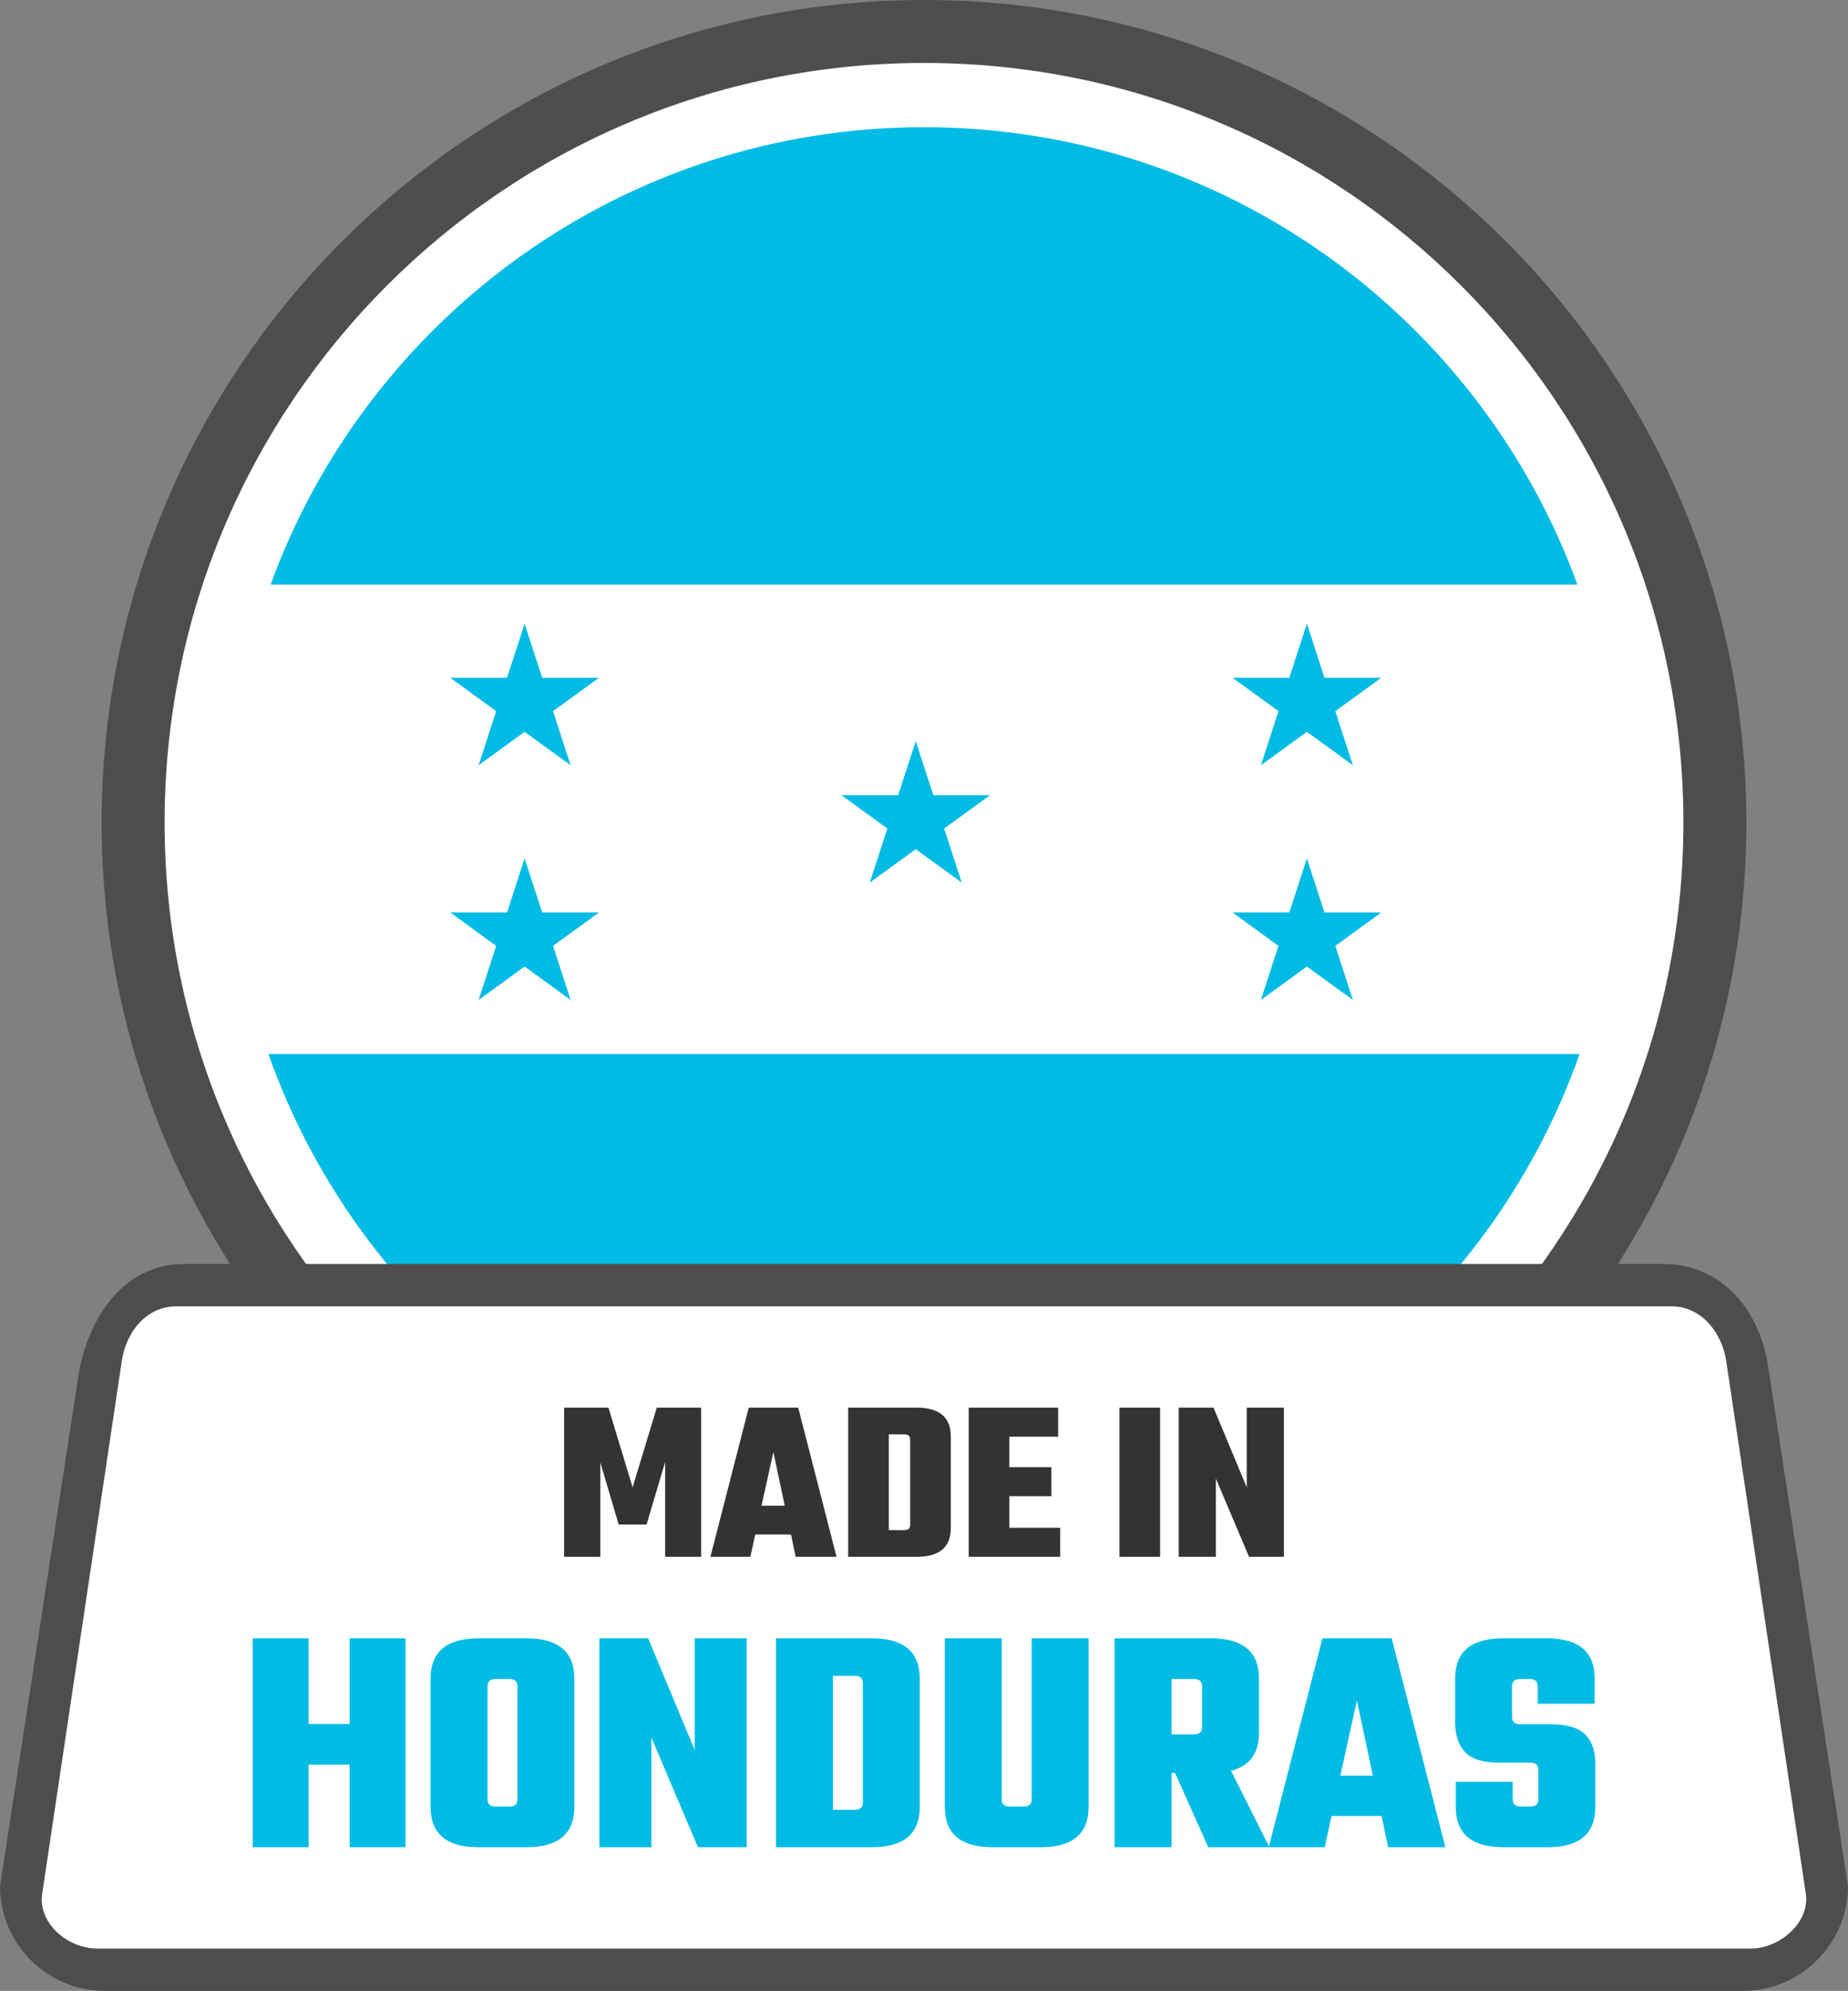
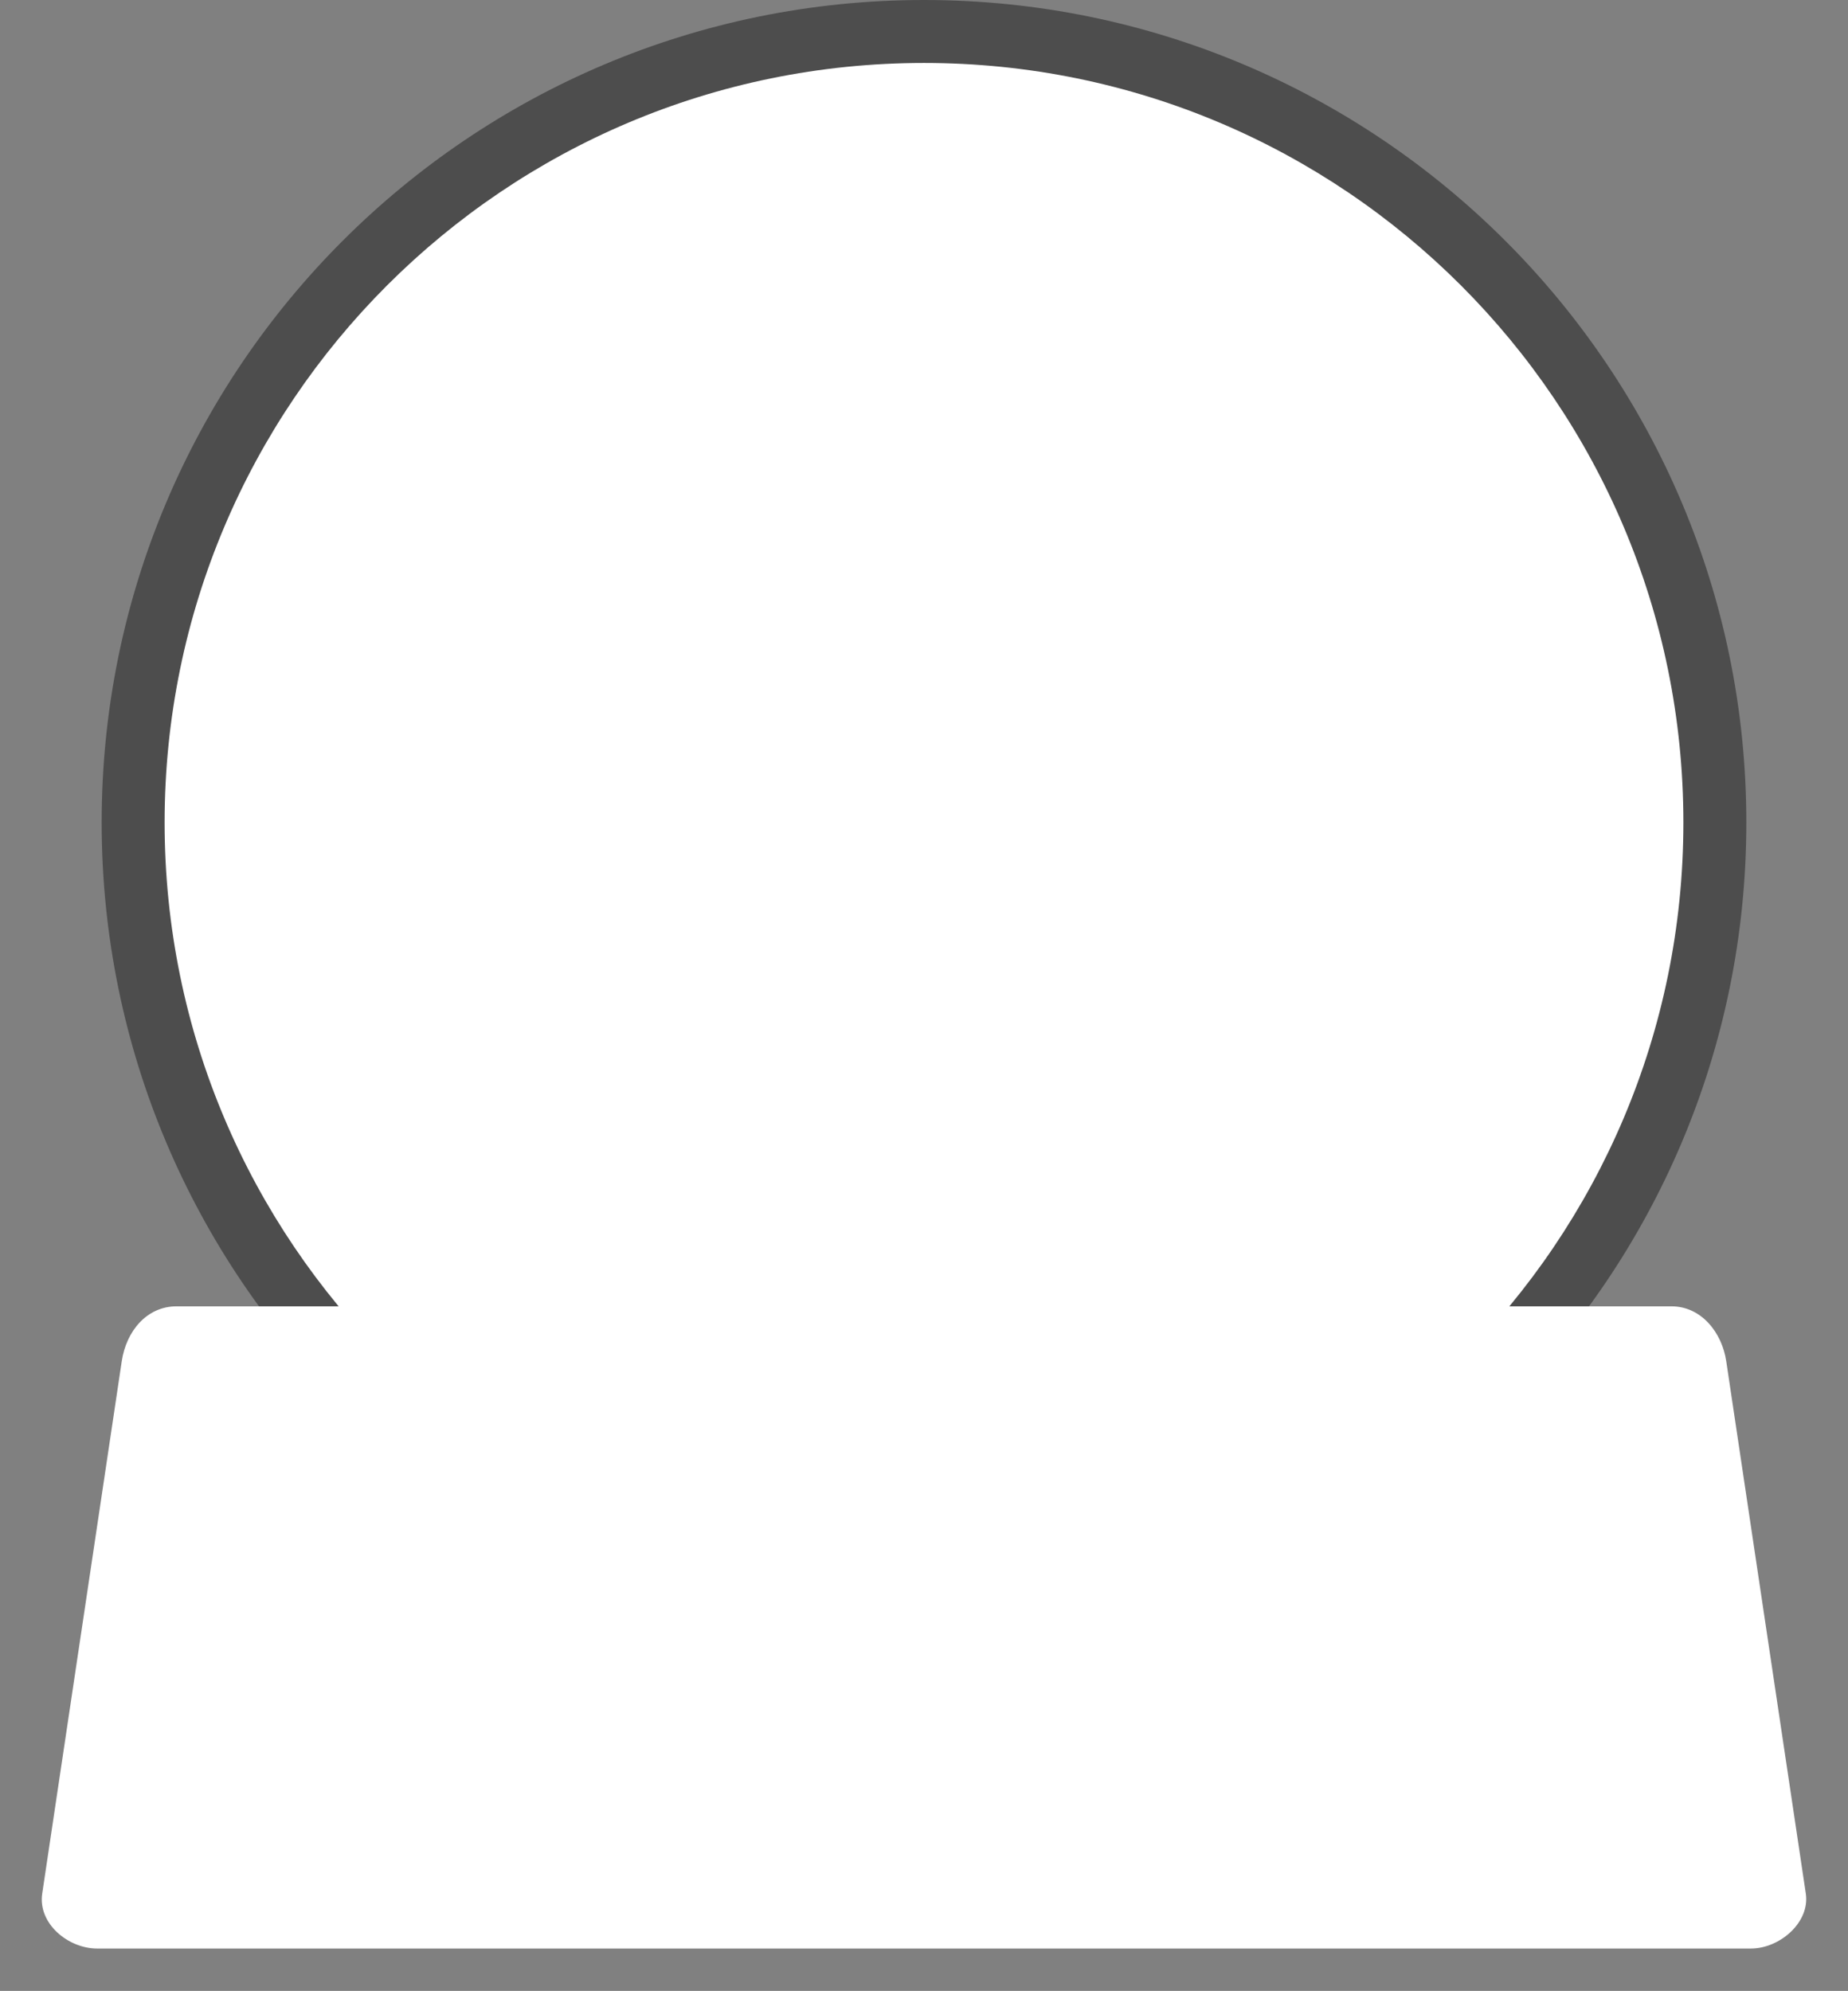
<svg xmlns="http://www.w3.org/2000/svg" shape-rendering="geometricPrecision" text-rendering="geometricPrecision" image-rendering="optimizeQuality" fill-rule="evenodd" clip-rule="evenodd" viewBox="0 0 475 511.644">
  <rect x="0" y="0" width="475" height="511.644" fill="#808080" stroke="none" />
  <path fill="#4D4D4D" fill-rule="nonzero" d="M237.499 0c58.361 0 111.207 23.666 149.455 61.914 38.247 38.247 61.913 91.094 61.913 149.454 0 58.361-23.666 111.208-61.913 149.455-38.248 38.247-91.094 61.914-149.455 61.914-58.354 0-111.207-23.667-149.454-61.914-38.248-38.247-61.914-91.1-61.914-149.455 0-58.36 23.666-111.207 61.914-149.454C126.292 23.666 179.139 0 237.499 0z" />
  <path fill="#fff" fill-rule="nonzero" d="M237.5 16.18c53.897 0 102.697 21.852 138.019 57.171 35.318 35.321 57.17 84.121 57.17 138.018 0 53.898-21.852 102.698-57.173 138.017-35.319 35.321-84.119 57.173-138.016 57.173-53.897 0-102.697-21.852-138.019-57.171-35.318-35.321-57.17-84.121-57.17-138.019 0-53.897 21.852-102.697 57.17-138.018C134.803 38.032 183.603 16.18 237.5 16.18z" />
-   <path fill="#fff" fill-rule="nonzero" d="M237.5 32.691c98.681 0 178.678 79.996 178.678 178.678 0 98.681-79.997 178.678-178.678 178.678-98.683 0-178.678-79.997-178.678-178.678 0-98.682 79.995-178.678 178.678-178.678z" />
-   <path fill="#00BCE4" fill-rule="nonzero" d="M405.439 150.226H69.561C94.533 81.658 160.296 32.691 237.5 32.691s142.969 48.967 167.939 117.535zm.577 120.644c-24.513 69.426-90.7 119.177-168.516 119.177-77.818 0-144.003-49.751-168.516-119.177h337.032zM134.844 220.603l11.819 36.371-30.941-22.478h38.244l-30.941 22.478 11.819-36.371zm0-60.323l11.819 36.375-30.941-22.481h38.244l-30.941 22.481 11.819-36.375zm201.071 60.323l11.819 36.371-30.941-22.478h38.246l-30.943 22.478 11.819-36.371zm0-60.323l11.819 36.375-30.941-22.481h38.246l-30.943 22.481 11.819-36.375zm-100.536 30.161l11.82 36.375-30.941-22.481h38.243l-30.941 22.481 11.819-36.375z" />
-   <path fill="#4D4D4D" fill-rule="nonzero" d="M47.337 324.825h380.32c14.702 0 24.932 11.884 26.894 26.895L475 484.75c0 14.702-12.192 26.894-26.895 26.894H26.889C12.137 511.644 0 499.501 0 484.75l20.449-133.03c3.361-15.656 12.855-26.889 26.888-26.895z" />
  <path fill="#fff" d="M45.41 335.714h384.179c7.753 0 13.019 6.766 14.117 14.117l20.451 136.812c1.102 7.359-6.663 14.117-14.117 14.117H24.967c-7.453 0-15.266-6.433-14.117-14.117l20.443-136.812c1.149-7.684 6.377-14.117 14.117-14.117z" />
-   <path fill="#333" fill-rule="nonzero" d="M154.307 400.087h-9.314v-38.329h11.403l6.208 20.48 6.208-20.48h11.405v38.329h-9.255V375.73l-4.775 16.058h-7.164l-4.716-15.939v24.238zm50.207 0l-1.195-5.73h-9.194l-1.253 5.73h-10.269l9.85-38.329h12.717l9.852 38.329h-10.508zm-8.777-13.133h5.972l-2.926-13.791-3.046 13.791zm22.271-25.196h17.61c5.85 0 8.777 2.469 8.777 7.405v23.522c0 4.936-2.927 7.402-8.777 7.402h-17.61v-38.329zm15.938 30.149v-21.969c0-.875-.497-1.313-1.492-1.313h-3.999v24.596h3.999c.995 0 1.492-.436 1.492-1.314zm25.494.717h13.074v7.463h-23.521v-38.329h22.985v7.464H259.44v7.821h10.805v7.462H259.44v8.119zm28.298-30.866h10.447v38.329h-10.447v-38.329zm32.716 0h9.553v38.329h-8.956l-8.536-20.118v20.118h-9.552v-38.329h8.955l8.536 20.48v-20.48z" />
-   <path fill="#00BCE4" fill-rule="nonzero" d="M89.858 421.05h14.379v53.672H89.858v-21.235H79.324v21.235H64.945V421.05h14.379v21.988h10.534V421.05zm33.106 0h12.372c8.195 0 12.29 3.456 12.29 10.366v32.94c0 6.91-4.095 10.366-12.29 10.366h-12.372c-8.193 0-12.29-3.456-12.29-10.366v-32.94c0-6.91 4.097-10.366 12.29-10.366zm10.032 41.383v-29.094c0-1.226-.697-1.84-2.091-1.84h-3.51c-1.394 0-2.091.614-2.091 1.84v29.094c0 1.226.697 1.84 2.091 1.84h3.51c1.394 0 2.091-.614 2.091-1.84zm45.564-41.383h13.374v53.672h-12.538l-11.956-28.174v28.174h-13.377V421.05h12.541l11.956 28.676V421.05zm20.899 0h24.662c8.192 0 12.289 3.456 12.289 10.366v32.94c0 6.91-4.097 10.366-12.289 10.366h-24.662V421.05zm22.322 42.219v-30.766c0-1.226-.697-1.84-2.091-1.84h-5.602v34.446h5.602c1.394 0 2.091-.614 2.091-1.84zm43.389-42.219h14.63v43.306c0 6.91-4.098 10.366-12.29 10.366h-12.373c-8.192 0-12.289-3.456-12.289-10.366V421.05h14.63v41.383c0 1.226.696 1.84 2.091 1.84h3.51c1.394 0 2.091-.614 2.091-1.84V421.05zm35.948 34.611v19.061h-14.63V421.05h24.83c8.193 0 12.29 3.456 12.29 10.366v13.879c0 5.294-2.398 8.555-7.19 9.781l9.864 19.646h-15.717l-8.526-19.061h-.921zm5.769-24.162h-5.769v14.213h5.769c1.394 0 2.089-.612 2.089-1.838v-10.535c0-1.226-.695-1.84-2.089-1.84zm49.912 43.223l-1.672-8.026h-12.875l-1.757 8.026h-14.379l13.794-53.672h17.808l13.793 53.672h-14.712zm-12.29-18.393h8.361l-4.098-19.312-4.263 19.312zm50.914 6.104v-7.608c0-1.226-.697-1.84-2.091-1.84h-8.027c-4.124 0-7.035-.904-8.736-2.715-1.699-1.814-2.549-4.419-2.549-7.817v-11.037c0-6.91 4.068-10.366 12.207-10.366h11.453c8.136 0 12.204 3.456 12.204 10.366v6.437h-14.629v-4.514c0-1.226-.697-1.84-2.091-1.84h-2.423c-1.395 0-2.092.614-2.092 1.84v7.941c0 1.227.697 1.841 2.092 1.841h7.858c4.124 0 7.064.862 8.819 2.591 1.757 1.728 2.634 4.263 2.634 7.607v11.037c0 6.91-4.068 10.366-12.206 10.366h-11.369c-8.194 0-12.289-3.456-12.289-10.366v-6.437h14.629v4.514c0 1.226.697 1.84 2.089 1.84h2.426c1.394 0 2.091-.614 2.091-1.84z" />
</svg>